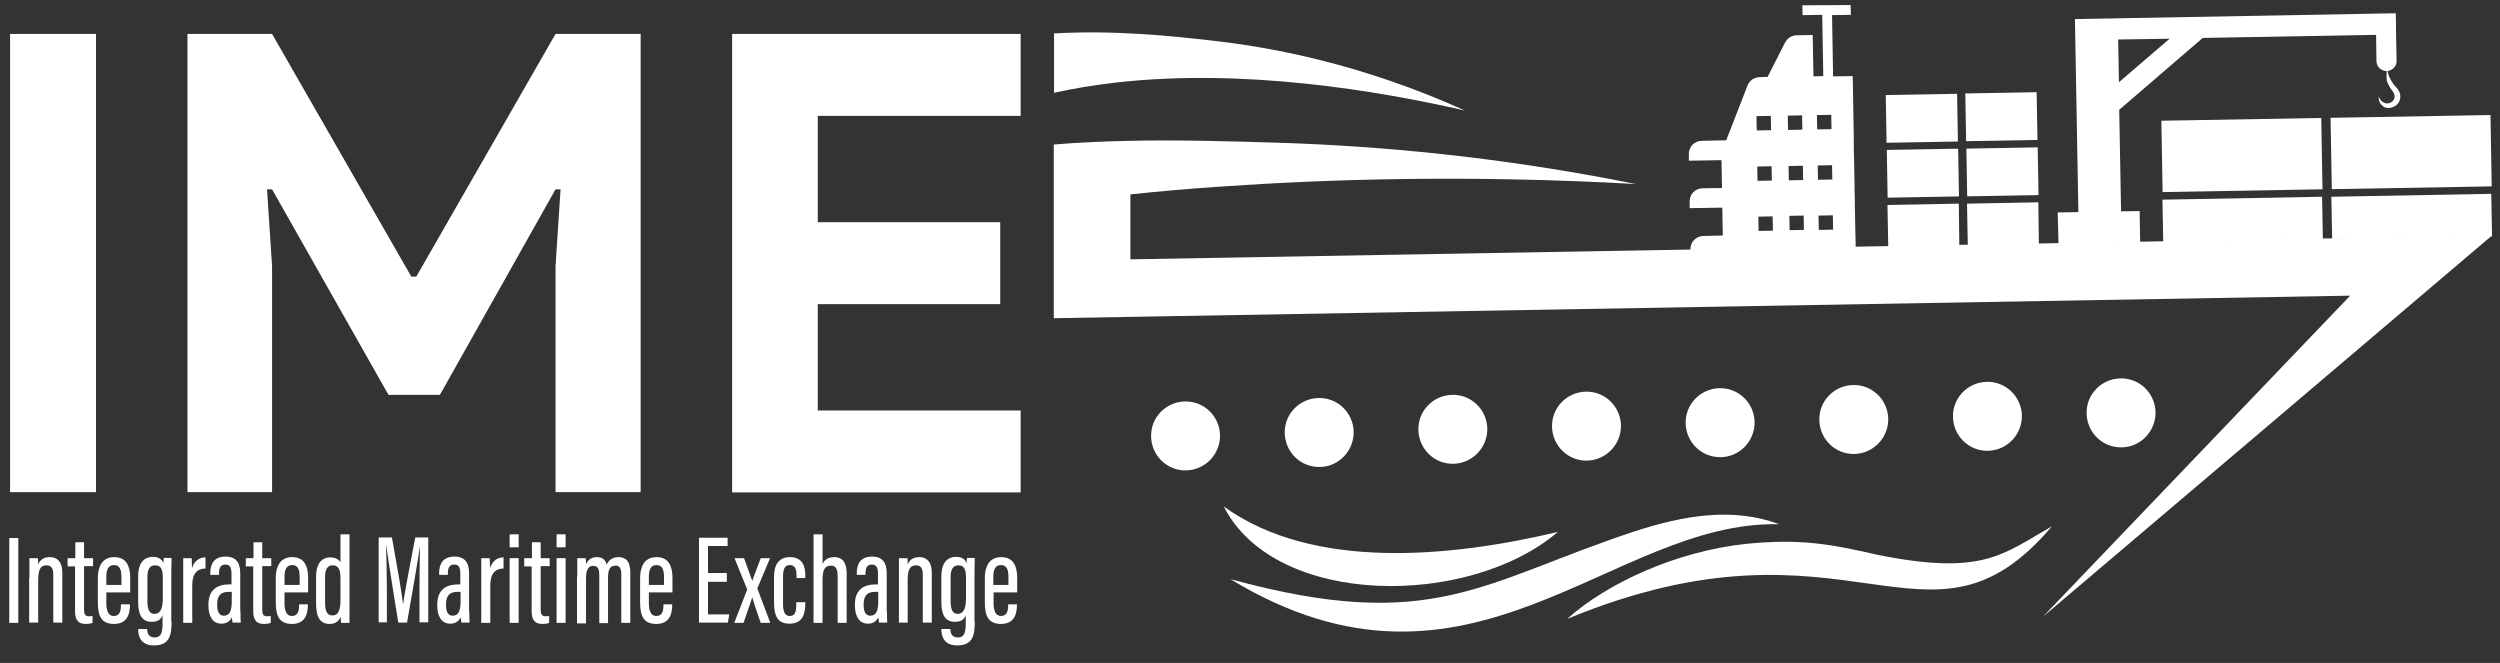
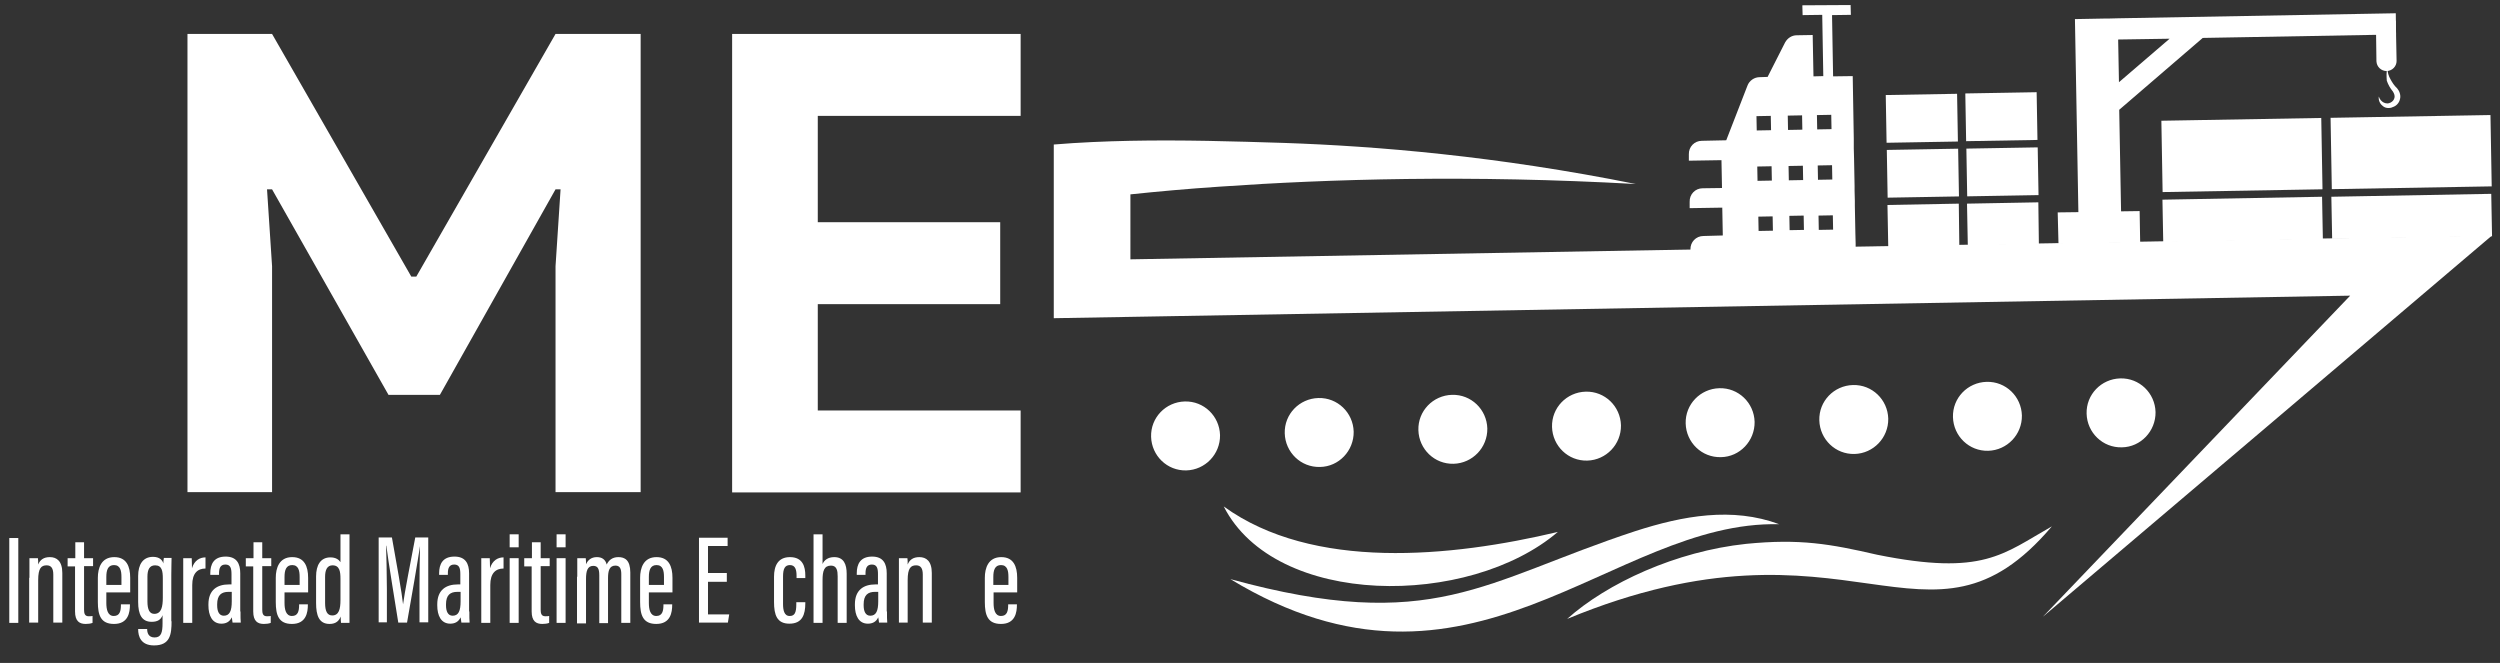
<svg xmlns="http://www.w3.org/2000/svg" version="1.1" id="Layer_1" x="0px" y="0px" viewBox="0 0 942.8 250" style="enable-background:new 0 0 942.8 250;" xml:space="preserve">
  <rect x="0" y="0" width="942.8" height="250" fill="#333333" stroke="none" />
  <style type="text/css">
	.st0{fill:#ffffff;}
</style>
  <g>
    <path class="st0" d="M447.4,177.4L447.4,177.4c-7.2,0.2-13.1-5.5-13.3-12.7v0c-0.2-7.2,5.5-13.1,12.7-13.3h0   c7.2-0.2,13.1,5.5,13.3,12.7v0C460.2,171.3,454.5,177.2,447.4,177.4z" />
    <path class="st0" d="M497.8,176.1L497.8,176.1c-7.2,0.2-13.1-5.5-13.3-12.7v0c-0.2-7.2,5.5-13.1,12.7-13.3h0   c7.2-0.2,13.1,5.5,13.3,12.7v0C510.6,170,504.9,176,497.8,176.1z" />
    <path class="st0" d="M548.2,174.9L548.2,174.9c-7.2,0.2-13.1-5.5-13.3-12.7v0c-0.2-7.2,5.5-13.1,12.7-13.3l0,0   c7.2-0.2,13.1,5.5,13.3,12.7v0C561,168.8,555.3,174.7,548.2,174.9z" />
    <path class="st0" d="M598.6,173.7L598.6,173.7c-7.2,0.2-13.1-5.5-13.3-12.7v0c-0.2-7.2,5.5-13.1,12.7-13.3h0   c7.2-0.2,13.1,5.5,13.3,12.7v0C611.4,167.6,605.7,173.5,598.6,173.7z" />
    <path class="st0" d="M649,172.4c-7.2,0.2-13.1-5.5-13.3-12.7c-0.2-7.2,5.5-13.1,12.7-13.3c7.2-0.2,13.1,5.5,13.3,12.7   C661.8,166.3,656.1,172.3,649,172.4z" />
    <path class="st0" d="M699.4,171.2L699.4,171.2c-7.2,0.2-13.1-5.5-13.3-12.7v0c-0.2-7.2,5.5-13.1,12.7-13.3v0   c7.2-0.2,13.1,5.5,13.3,12.7v0C712.2,165.1,706.5,171,699.4,171.2z" />
    <path class="st0" d="M749.8,170L749.8,170c-7.2,0.2-13.1-5.5-13.3-12.7v0c-0.2-7.2,5.5-13.1,12.7-13.3h0   c7.2-0.2,13.1,5.5,13.3,12.7v0C762.6,163.9,756.9,169.8,749.8,170z" />
    <path class="st0" d="M800.2,168.7L800.2,168.7c-7.2,0.2-13.1-5.5-13.3-12.7v0c-0.2-7.2,5.5-13.1,12.7-13.3l0,0   c7.2-0.2,13.1,5.5,13.3,12.7v0C813,162.6,807.3,168.6,800.2,168.7z" />
  </g>
  <g>
    <path class="st0" d="M464,218.4c76.7,21,95.2,0.8,152.7-18.1c18-5.8,36.6-9.2,54.3-2.6C607.5,196.1,554.6,273.4,464,218.4z" />
    <path class="st0" d="M591,233.4c15.1-13.5,41.1-25.5,67.5-28.3c20.3-2,31.6,0,49.4,4.1c40.1,8.1,47.5-0.3,65.9-10.7   C726.9,253.8,697.9,189.2,591,233.4z" />
    <path class="st0" d="M587.5,200.6c-33.5,28.6-106.5,28.7-126-9.6C495.1,215.3,547.1,210.2,587.5,200.6z" />
  </g>
  <g>
    <g>
      <rect x="879" y="43.9" transform="matrix(1 -1.738929e-02 1.738929e-02 1 -0.859 15.817)" class="st0" width="60.3" height="26.9" />
      <polygon class="st0" points="879.5,90.1 939.8,89.1 939.5,73.1 879.2,74.2   " />
      <g>
        <path class="st0" d="M900.1,26.8L900.1,26.8c-2.1,0-3.8-1.6-3.9-3.7L896,7.9l7.5-0.1l0.3,15.2C903.8,25,902.2,26.7,900.1,26.8z" />
        <path class="st0" d="M900.3,25.8c0.1,1.5,0.5,2.9,1.2,4.1c0.3,0.6,0.7,1.2,1.1,1.8c0.4,0.6,0.9,1.1,1.4,1.6l-1.4,1.1l0,0l1.4-1.1     c0.4,0.5,0.8,1.1,1,1.8c0.2,0.7,0.3,1.4,0.1,2.2c-0.3,1.5-1.4,2.7-2.8,3.1l-0.2,0.1l-0.3,0.1c-0.1,0-0.3,0.1-0.5,0.1     c-0.4,0.1-0.7,0-1.1,0c-0.7-0.1-1.3-0.4-1.8-0.9c-1-0.8-1.5-2.2-1.3-3.4c0.3,1.1,1.1,1.9,1.9,2.3c0.4,0.2,0.9,0.3,1.3,0.3     c0.2,0,0.5,0,0.6-0.1c0.1,0,0.2,0,0.3-0.1c0.2,0,0.2-0.1,0.3-0.1c0.8-0.4,1.3-1,1.5-1.8c0.2-0.8-0.1-1.6-0.6-2.4l1.4-1.1l0,0     l-1.4,1.1c-1-1.2-1.8-2.6-2.3-4.1C900,28.9,899.9,27.2,900.3,25.8z" />
        <path class="st0" d="M776.3,92l30.8-0.6l-0.2-11.8l-7,0.1l-0.7-38.3l31.5-27.1l72.9-1.3l-0.1-8L798.6,6.9l0,0l-3.8,0.1l-1.5,0     l0,0l-10.8,0.2l1.3,72.8l-7.8,0.1L776.3,92z M818.2,14.6L799.1,31l-0.3-16.1L818.2,14.6z" />
      </g>
      <polygon class="st0" points="815.8,91.3 876,90.2 875.7,74.2 815.5,75.3   " />
      <rect x="815.2" y="45" transform="matrix(1 -1.738929e-02 1.738929e-02 1 -0.888 14.708)" class="st0" width="60.3" height="26.9" />
      <rect x="741.2" y="35" transform="matrix(1 -1.738929e-02 1.738929e-02 1 -0.651 13.13)" class="st0" width="26.9" height="18" />
      <polygon class="st0" points="738.9,92.7 738.7,76.8 711.8,77.3 712.1,93.2   " />
      <rect x="741.6" y="55.8" transform="matrix(1 -1.738929e-02 1.738929e-02 1 -1.012 13.139)" class="st0" width="26.9" height="18" />
      <rect x="711.6" y="56.3" transform="matrix(1 -1.738929e-02 1.738929e-02 1 -1.026 12.617)" class="st0" width="26.9" height="18" />
      <path class="st0" d="M642.4,89c-2.8,0-5,2.3-4.9,5.1l0,0.4l62.3-1.1l0-1.6l-0.1-3.7l-0.2-10.5l0-1.8l-0.1-3.8l0-1.8l-0.2-10.5    l-0.1-3.7l0-1.2l0-2.5l-0.4-23.6l-7.4,0.1l-0.4-23.1l7.1-0.1l-0.1-3.7L679.7,2l0.1,3.7l7.4-0.1l0.4,23.1l-3.7,0.1l-0.3-15.6    l-6,0.1c-1.9,0-3.5,1.1-4.4,2.7l-6.6,13l-3,0.1c-2,0-3.9,1.3-4.6,3.2l-8,20.6l-9.2,0.2c-2.8,0-5,2.3-4.9,5.1l0,2.4l12.3-0.2    l0.2,10.5l-7.3,0.1c-2.8,0-5,2.3-4.9,5.1l0,2.4l12.3-0.2l0.2,10.5L642.4,89z M685.2,43.4l5.4-0.1l0.1,5.4l-5.4,0.1L685.2,43.4z     M685.5,62.4l5.4-0.1l0.1,5.4l-5.4,0.1L685.5,62.4z M685.8,81.3l5.4-0.1l0.1,5.4l-5.4,0.1L685.8,81.3z M674.2,43.6l5.4-0.1    l0.1,5.4l-5.4,0.1L674.2,43.6z M674.5,62.6l5.4-0.1l0.1,5.4l-5.4,0.1L674.5,62.6z M674.8,81.4l5.4-0.1l0.1,5.4l-5.4,0.1    L674.8,81.4z M662.4,43.8l5.4-0.1l0.1,5.4l-5.4,0.1L662.4,43.8z M662.7,62.8l5.4-0.1l0.1,5.4l-5.4,0.1L662.7,62.8z M663.1,81.7    l5.4-0.1l0.1,5.4l-5.4,0.1L663.1,81.7z" />
      <rect x="711.2" y="35.6" transform="matrix(1 -1.738929e-02 1.738929e-02 1 -0.665 12.608)" class="st0" width="26.9" height="18" />
      <polygon class="st0" points="768.9,92.1 768.7,76.3 741.8,76.8 742.1,92.6   " />
    </g>
  </g>
  <g>
-     <path class="st0" d="M397.5,35c7.1-1.6,15-2.9,23.6-3.9c48.1-5.4,98.7,3.1,131.4,10.6C513.3,24,479.3,17.8,457,15.3   c-15.1-1.7-36.2-4-59.5-2.7V35z" />
    <path class="st0" d="M939.8,88.8l-27.9,0.5l-485.6,8.5V73.3c10.5-1.1,21.6-2.1,33.5-2.9c41.6-2.9,94.7-4.5,157.1-1   C564.2,58.8,519,55.1,484.3,53.9c-19.2-0.6-38.5-1.2-58.1-0.8c-9.5,0.2-19.1,0.6-28.8,1.4V120l28.8-0.5l460.1-8   c-38.6,40.4-77.3,80.7-115.9,121.1C826.9,184.7,883.3,136.8,939.8,88.8z" />
  </g>
  <g>
    <g>
-       <path class="st0" d="M3.8,12.8h32.4v172.8H3.8V12.8z" />
      <path class="st0" d="M70.7,12.8h31.9l52.5,91.5h1.9l52.5-91.5h32.1v172.8h-32.1v-85.2l1.9-29h-1.9l-43.6,77.5h-19.4l-43.9-77.5    h-1.9l1.9,29v85.2H70.7V12.8z" />
      <path class="st0" d="M308.4,43.7v40.1h68.8v30.9h-68.8v40.1h76.5v30.9H276.1V12.8h108.8v30.9H308.4z" />
    </g>
    <g>
      <path class="st0" d="M6.9,202.9v32H3.5v-32H6.9z" />
      <path class="st0" d="M11.1,217.9c0-4.9,0-6.2,0-7.4h3.2c0.1,0.5,0.1,1.4,0.1,2.4c0.7-1.8,2.1-2.8,4.4-2.8c2.6,0,4.7,1.5,4.7,6    v18.7h-3.4v-18.1c0-2.4-0.8-3.5-2.5-3.5c-2,0-3.2,1-3.2,5.6v16h-3.4V217.9z" />
      <path class="st0" d="M25.6,210.5h2.8v-6h3.3v6h3.4v3h-3.4v16.4c0,1.3,0.2,2.5,1.7,2.5c0.5,0,1.2,0,1.5-0.1v2.6    c-0.7,0.3-1.8,0.4-2.6,0.4c-2.3,0-4-1-4-4.7v-17h-2.8V210.5z" />
      <path class="st0" d="M40.1,223.4v4c0,2.4,0.5,4.9,2.8,4.9c2.3,0,2.7-1.9,2.7-4.2v-0.2H49v0.2c0,2.8-0.6,7.2-6,7.2    c-5,0-6.1-3.3-6.1-8.3v-9.1c0-3.7,1.3-7.8,6.2-7.8c4.6,0,6,3.5,6,7.8c0,1.3,0,4.1,0,5.5H40.1z M45.8,220.6v-3    c0-2.3-0.4-4.5-2.8-4.5c-2.3,0-2.9,1.9-2.9,4.5v3H45.8z" />
      <path class="st0" d="M64.7,234.3c0,4.9-0.5,9.1-6.6,9.1c-5,0-6-3.4-6-6.1v-0.1h3.4v0.1c0,1.2,0.4,3.1,2.8,3.1c2.5,0,3-1.9,3-5.4    V232c-0.6,1.7-1.9,2.5-4.1,2.5c-3.7,0-5.1-2.7-5.1-7.5v-9.8c0-4.3,1.8-7.2,5.6-7.2c2.5,0,3.6,1.3,3.9,2.5c0-0.7,0.1-1.6,0.2-2.1    h2.9c0,1.3-0.1,3.5-0.1,6.4V234.3z M55.6,217.5v9.3c0,3.1,0.8,4.7,2.6,4.7c2.7,0,3.2-2.8,3.2-6.1v-7.2c0-2.8-0.3-5-2.9-5    C56.4,213.2,55.6,214.8,55.6,217.5z" />
      <path class="st0" d="M69.1,218.8c0-3.9,0-6.1,0-8.3h3.2c0,0.6,0.1,2.2,0.1,3.8c0.9-3,3-4.1,5.1-4.1v4.2c-3,0-5,1.8-5,6.2v14.3    h-3.4V218.8z" />
      <path class="st0" d="M90.7,230.6c0,1.7,0,3.5,0.1,4.2h-3.1c-0.1-0.6-0.2-1.6-0.3-2c-0.8,1.8-2.3,2.4-3.9,2.4    c-3.5,0-4.9-3.1-4.9-6.9v-0.4c0-5.5,3.4-7.5,7.7-7.5c0.3,0,0.6,0,1,0v-3.9c0-2.2-0.4-3.6-2.3-3.6c-1.9,0-2.4,1.4-2.4,3.3v0.6h-3.3    v-0.6c0-3.4,1.3-6.3,5.8-6.3c4.2,0,5.5,2.7,5.5,6.3V230.6z M87.4,223.2c-0.3,0-0.9,0-1.2,0c-2.7,0-4.3,1.2-4.3,4.7v0.4    c0,2.2,0.7,3.9,2.5,3.9c2.2,0,3-1.8,3-5.4V223.2z" />
      <path class="st0" d="M92.8,210.5h2.8v-6h3.3v6h3.4v3h-3.4v16.4c0,1.3,0.2,2.5,1.7,2.5c0.5,0,1.2,0,1.5-0.1v2.6    c-0.7,0.3-1.8,0.4-2.6,0.4c-2.3,0-4-1-4-4.7v-17h-2.8V210.5z" />
      <path class="st0" d="M107.3,223.4v4c0,2.4,0.5,4.9,2.8,4.9c2.3,0,2.7-1.9,2.7-4.2v-0.2h3.3v0.2c0,2.8-0.6,7.2-6,7.2    c-5,0-6.1-3.3-6.1-8.3v-9.1c0-3.7,1.3-7.8,6.2-7.8c4.6,0,6,3.5,6,7.8c0,1.3,0,4.1,0,5.5H107.3z M113,220.6v-3    c0-2.3-0.4-4.5-2.8-4.5c-2.3,0-2.9,1.9-2.9,4.5v3H113z" />
      <path class="st0" d="M131.8,201.5v27.1c0,2.9,0,4.9,0,6.3h-3.2c-0.1-0.5-0.1-1.8-0.1-2.4c-0.6,1.5-1.7,2.8-4.2,2.8    c-4,0-5.1-3.2-5.1-7.9v-10c0-4.3,1.7-7.2,5.4-7.2c2.1,0,3.2,0.9,3.8,1.8v-10.5H131.8z M122.6,217.5v9.9c0,3.1,0.8,4.7,2.7,4.7    c2.5,0,3.1-2.4,3.1-5.8v-8c0-2.7-0.3-5.1-3-5.1C123.4,213.2,122.6,214.9,122.6,217.5z" />
      <path class="st0" d="M158.2,221.5c0-5.9,0.1-12.2,0.2-15.6h0c-0.8,5.4-3.2,19.4-4.9,28.9h-3.3c-1.3-8.2-3.8-23.3-4.5-29h-0.1    c0.1,3.7,0.3,11,0.3,16.4v12.5h-3.1v-32h5c1.7,9.4,3.8,21.2,4.2,25.2h0c0.5-4,2.9-16.3,4.6-25.2h4.9v32h-3.3V221.5z" />
      <path class="st0" d="M177,230.6c0,1.7,0,3.5,0.1,4.2H174c-0.1-0.6-0.2-1.6-0.3-2c-0.8,1.8-2.3,2.4-3.9,2.4c-3.5,0-4.9-3.1-4.9-6.9    v-0.4c0-5.5,3.4-7.5,7.7-7.5c0.3,0,0.6,0,1,0v-3.9c0-2.2-0.4-3.6-2.3-3.6c-1.9,0-2.4,1.4-2.4,3.3v0.6h-3.3v-0.6    c0-3.4,1.3-6.3,5.8-6.3c4.2,0,5.5,2.7,5.5,6.3V230.6z M173.7,223.2c-0.3,0-0.9,0-1.2,0c-2.7,0-4.3,1.2-4.3,4.7v0.4    c0,2.2,0.7,3.9,2.5,3.9c2.2,0,3-1.8,3-5.4V223.2z" />
      <path class="st0" d="M181.5,218.8c0-3.9,0-6.1,0-8.3h3.2c0,0.6,0.1,2.2,0.1,3.8c0.9-3,3-4.1,5.1-4.1v4.2c-3,0-5,1.8-5,6.2v14.3    h-3.4V218.8z" />
      <path class="st0" d="M192.2,210.5h3.4v24.4h-3.4V210.5z M192.2,201.5h3.4v4.9h-3.4V201.5z" />
      <path class="st0" d="M197.8,210.5h2.8v-6h3.3v6h3.4v3h-3.4v16.4c0,1.3,0.2,2.5,1.7,2.5c0.5,0,1.2,0,1.5-0.1v2.6    c-0.7,0.3-1.8,0.4-2.6,0.4c-2.3,0-4-1-4-4.7v-17h-2.8V210.5z" />
      <path class="st0" d="M209.9,210.5h3.4v24.4h-3.4V210.5z M209.9,201.5h3.4v4.9h-3.4V201.5z" />
      <path class="st0" d="M217.7,217.5c0-4.4,0-5.8,0-7h3.2c0.1,0.7,0.1,1.5,0.1,2.3c0.7-1.6,2-2.7,4.1-2.7c1.8,0,3.2,0.8,3.7,2.8    c0.7-1.5,2-2.8,4.4-2.8c2.4,0,4.5,1.1,4.5,5.8v19h-3.4v-18.3c0-1.9-0.4-3.3-2.2-3.3c-2.3,0-2.8,2-2.8,4.7v17H226v-18.1    c0-2.6-0.7-3.5-2.3-3.5c-2.2,0-2.7,2.1-2.7,4.9v16.8h-3.4V217.5z" />
      <path class="st0" d="M244.7,223.4v4c0,2.4,0.5,4.9,2.8,4.9c2.3,0,2.7-1.9,2.7-4.2v-0.2h3.3v0.2c0,2.8-0.6,7.2-6,7.2    c-5,0-6.1-3.3-6.1-8.3v-9.1c0-3.7,1.3-7.8,6.2-7.8c4.6,0,6,3.5,6,7.8c0,1.3,0,4.1,0,5.5H244.7z M250.4,220.6v-3    c0-2.3-0.4-4.5-2.8-4.5c-2.3,0-2.9,1.9-2.9,4.5v3H250.4z" />
      <path class="st0" d="M274.1,219.4H267v12.3h8l-0.5,3.1h-10.9v-32h10.8v3.1H267v10.2h7.1V219.4z" />
-       <path class="st0" d="M280.6,210.5c1.7,4.8,2.6,7.3,3.1,8.6h0c0.5-1.7,1.7-4.5,3.2-8.6h3.5l-4.8,11.4l4.9,13h-3.6    c-1.9-5.2-2.8-8.3-3.2-9.6h0c-0.5,1.4-1.6,4.8-3.3,9.6h-3.5l4.9-12.6l-4.8-11.8H280.6z" />
      <path class="st0" d="M303.7,227.2v0.3c0,4.2-1.1,7.7-6,7.7c-4.7,0-5.8-3.3-5.8-8.2v-9.5c0-4.1,1.5-7.4,6-7.4    c4.9,0,5.8,3.7,5.8,6.9v1h-3.3v-0.8c0-2.2-0.4-4.1-2.5-4.1c-1.9,0-2.6,1.4-2.6,4.3v10.4c0,2.2,0.4,4.5,2.5,4.5    c1.9,0,2.5-1.3,2.5-4.4v-0.8H303.7z" />
      <path class="st0" d="M310.2,201.5v11.2c0.6-1.4,2-2.6,4.4-2.6c3.6,0,4.7,2.7,4.7,6.3v18.5h-3.4v-17.6c0-2-0.3-4-2.5-4    c-2.6,0-3.2,2-3.2,5.5v16.1h-3.4v-33.4H310.2z" />
      <path class="st0" d="M334.5,230.6c0,1.7,0,3.5,0.1,4.2h-3.1c-0.1-0.6-0.2-1.6-0.3-2c-0.8,1.8-2.3,2.4-3.9,2.4    c-3.5,0-4.9-3.1-4.9-6.9v-0.4c0-5.5,3.4-7.5,7.7-7.5c0.3,0,0.6,0,1,0v-3.9c0-2.2-0.4-3.6-2.3-3.6c-1.9,0-2.4,1.4-2.4,3.3v0.6h-3.3    v-0.6c0-3.4,1.3-6.3,5.8-6.3c4.2,0,5.5,2.7,5.5,6.3V230.6z M331.2,223.2c-0.3,0-0.9,0-1.2,0c-2.7,0-4.3,1.2-4.3,4.7v0.4    c0,2.2,0.7,3.9,2.5,3.9c2.2,0,3-1.8,3-5.4V223.2z" />
      <path class="st0" d="M339,217.9c0-4.9,0-6.2,0-7.4h3.2c0.1,0.5,0.1,1.4,0.1,2.4c0.7-1.8,2.1-2.8,4.4-2.8c2.6,0,4.7,1.5,4.7,6v18.7    H348v-18.1c0-2.4-0.8-3.5-2.5-3.5c-2,0-3.2,1-3.2,5.6v16H339V217.9z" />
-       <path class="st0" d="M367.6,234.3c0,4.9-0.5,9.1-6.6,9.1c-5,0-6-3.4-6-6.1v-0.1h3.4v0.1c0,1.2,0.4,3.1,2.8,3.1c2.5,0,3-1.9,3-5.4    V232c-0.6,1.7-1.9,2.5-4.1,2.5c-3.7,0-5.1-2.7-5.1-7.5v-9.8c0-4.3,1.8-7.2,5.6-7.2c2.5,0,3.6,1.3,3.9,2.5c0-0.7,0.1-1.6,0.2-2.1    h2.9c0,1.3-0.1,3.5-0.1,6.4V234.3z M358.5,217.5v9.3c0,3.1,0.8,4.7,2.6,4.7c2.7,0,3.2-2.8,3.2-6.1v-7.2c0-2.8-0.3-5-2.9-5    C359.4,213.2,358.5,214.8,358.5,217.5z" />
      <path class="st0" d="M374.7,223.4v4c0,2.4,0.5,4.9,2.8,4.9c2.3,0,2.7-1.9,2.7-4.2v-0.2h3.3v0.2c0,2.8-0.6,7.2-6,7.2    c-5,0-6.1-3.3-6.1-8.3v-9.1c0-3.7,1.3-7.8,6.2-7.8c4.6,0,6,3.5,6,7.8c0,1.3,0,4.1,0,5.5H374.7z M380.3,220.6v-3    c0-2.3-0.4-4.5-2.8-4.5c-2.3,0-2.9,1.9-2.9,4.5v3H380.3z" />
    </g>
  </g>
</svg>